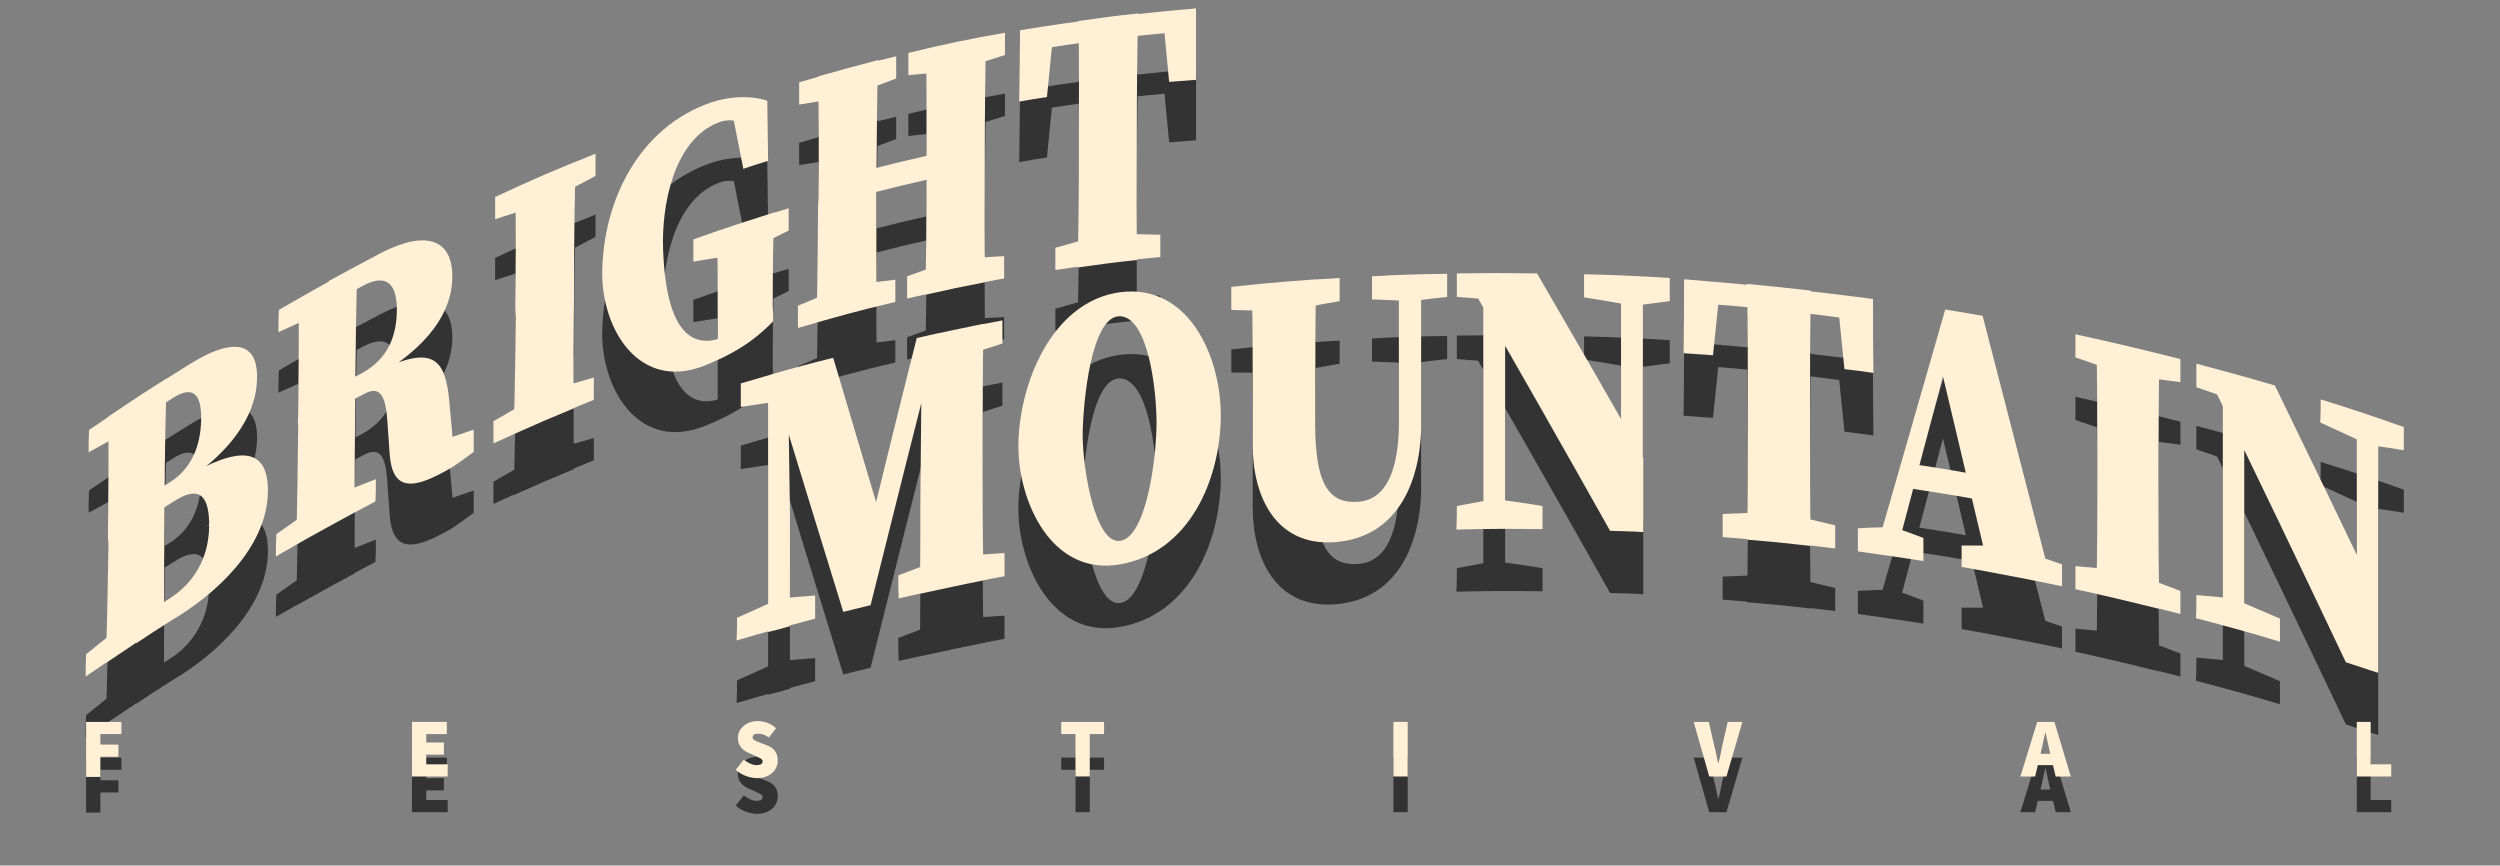
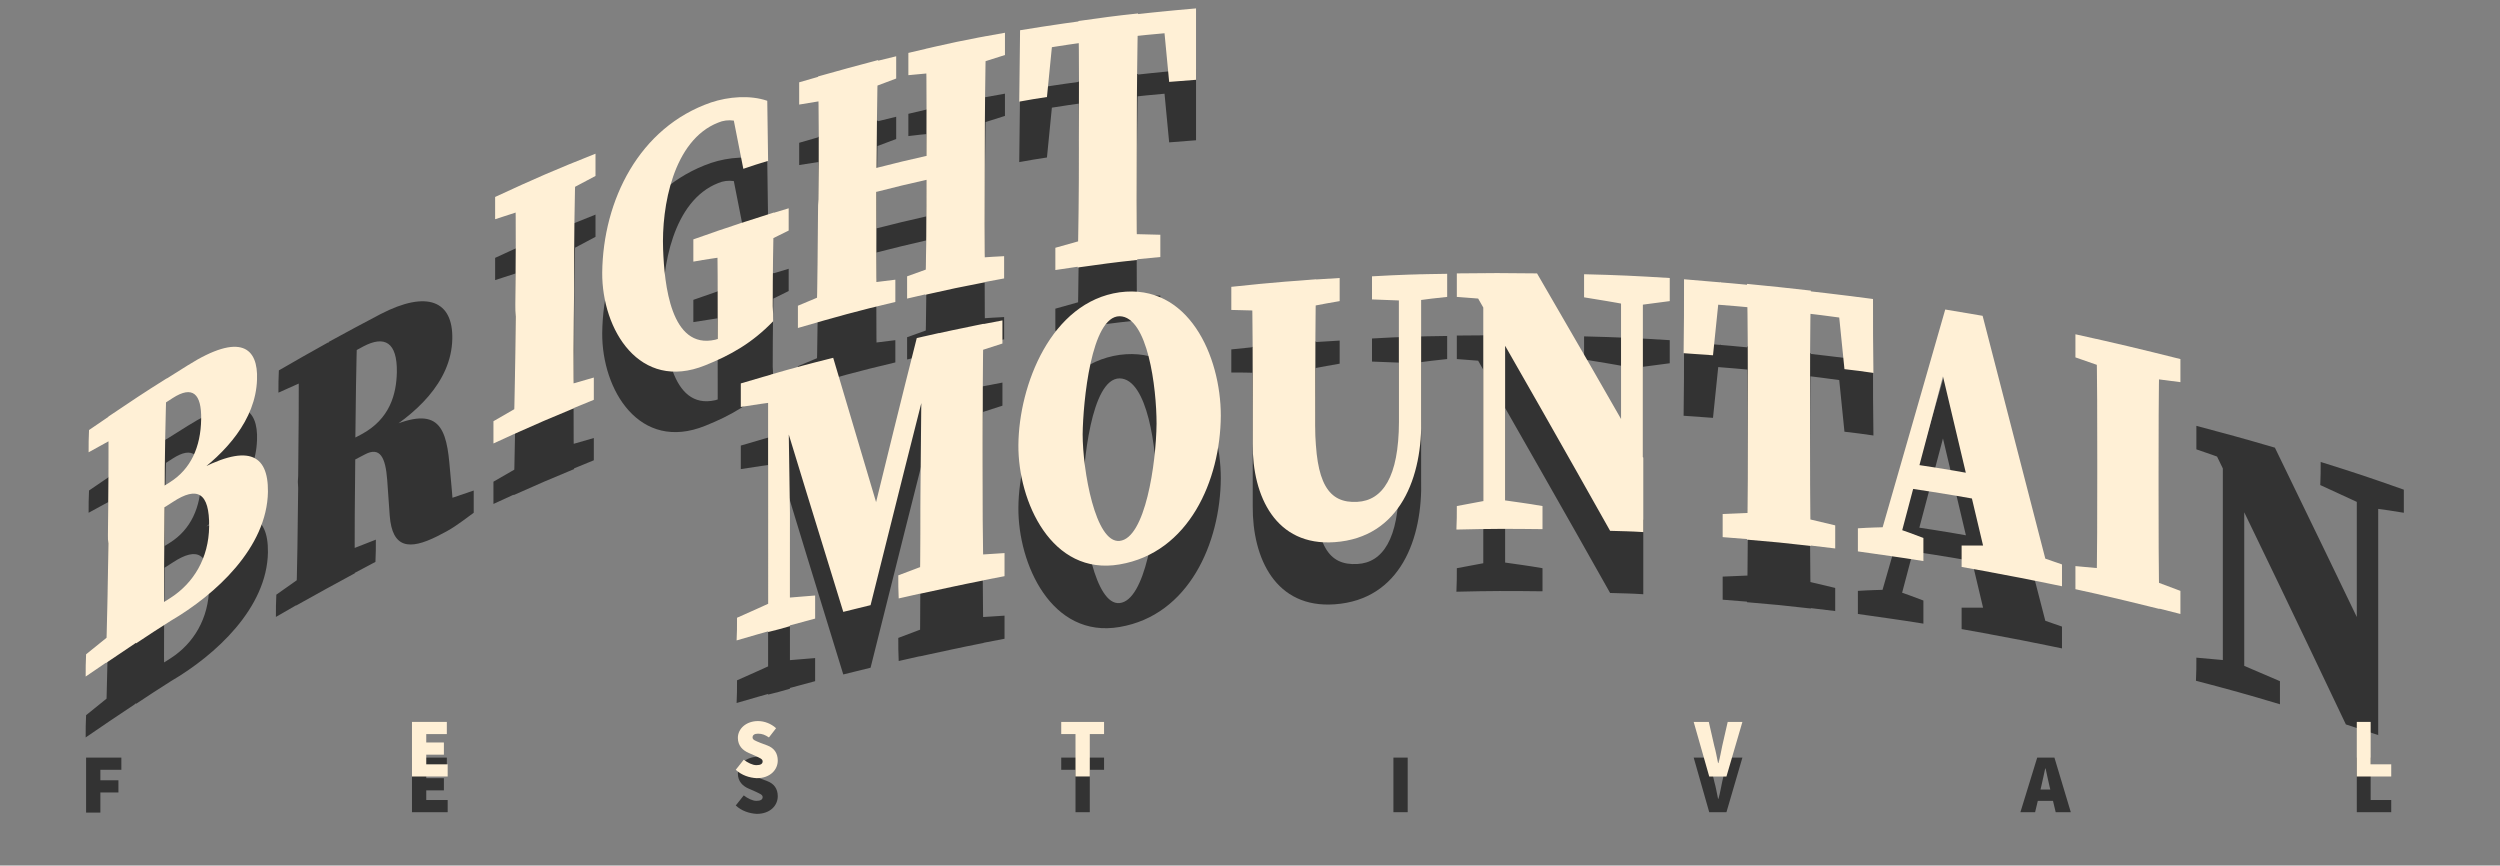
<svg xmlns="http://www.w3.org/2000/svg" x="0px" y="0px" viewBox="0 0 595.3 206.1" style="enable-background:new 0 0 595.3 206.1;" xml:space="preserve">
  <rect x="0" y="0" width="595.3" height="206.1" fill="#808080" stroke="none" />
  <g id="Ebene_1" />
  <g id="typo_HG" />
  <g id="hellberg" />
  <g id="typo_00000100358755389752255260000007900823894103594662_">
    <g>
      <g style="opacity:0.6;">
        <path d="M21.1,122.1c0-2.1,0-3.2,0.1-5.3c4.7-3.2,7-4.8,11.7-7.9c0,2.7,0,4-0.1,6.6c-0.5,0.3-0.7,0.5-1.2,0.8    C27.4,118.7,25.3,119.8,21.1,122.1z M32.2,161c0,2.7,0,4-0.1,6.7c-4.7,3.1-7,4.7-11.7,7.9c0-2.1,0-3.2,0.1-5.3    c4.2-3.4,6.3-5.1,10.5-8.4C31.5,161.5,31.7,161.3,32.2,161z M25.7,141.9c0.1-9.4,0.2-18.9,0.1-28.3c5.5-3.7,8.3-5.6,13.9-9.1    c-0.3,9.5-0.5,19-0.5,28.5c0,0.7,0,1.1,0,1.8c-0.1,9.4-0.2,18.9-0.1,28.3c-5.6,3.6-8.3,5.4-13.9,9.2c0.3-9.5,0.5-19,0.6-28.5    C25.7,143.1,25.7,142.7,25.7,141.9z M32.6,134.3c3.1-2.1,4.7-3.1,7.9-5.1c4.9-3.1,7.3-8.3,7.4-15c0.1-6-2-8.1-6.8-5    c-3.3,2.1-4.9,3.2-8.2,5.3c0-2.2,0-3.3,0.1-5.6c4.7-3.1,7-4.6,11.7-7.5c12.7-8,16.8-4.1,16.5,3.4c-0.3,9.6-7.5,17.5-15.2,23    c0-0.3,0-0.5,0-0.8c12.9-7.2,17.9-4.6,17.8,4.5c-0.2,13.3-12.5,24.5-23.1,30.7c-3.3,2.1-5,3.2-8.3,5.4c0-2.2,0-3.4,0.1-5.6    c3.3-2.2,4.9-3.2,8.2-5.3c5.4-3.5,9-9.4,9.1-16.9c0.1-8.1-2.8-9.7-8.6-5.9c-3.3,2.1-5,3.2-8.3,5.4    C32.5,137.3,32.5,136.3,32.6,134.3z" />
        <path d="M66.3,93.5c0-2.1,0-3.2,0.1-5.3c4.7-2.7,7.1-4.1,11.8-6.7c0,2.7,0,4-0.1,6.6c-0.5,0.3-0.8,0.4-1.3,0.7    C72.6,90.7,70.5,91.6,66.3,93.5z M78.9,132.8c4.2-1.8,6.4-2.7,10.6-4.3c0,2.1,0,3.2-0.1,5.3c-9.5,5-14.2,7.6-23.7,13.1    c0-2.1,0-3.2,0.1-5.3c4.2-3,6.4-4.5,10.6-7.4C77.4,133.6,77.9,133.4,78.9,132.8z M71,113.3c0.1-9.3,0.2-18.6,0.1-27.7    c5.6-3.2,8.4-4.7,14-7.7c-0.3,9.2-0.4,18.5-0.5,27.9c0,1.1,0,1.7,0,2.8c-0.1,9.4-0.2,18.7-0.1,27.9c-5.6,3-8.4,4.6-14,7.7    c0.3-9.3,0.4-18.7,0.5-28C70.9,115,70.9,114.4,71,113.3z M78,107.8c3.2-1.8,4.8-2.7,8.1-4.4c6.7-3.6,8.3-9.5,8.4-14.8    c0.1-7.1-2.9-8.8-8-6.1c-3.3,1.8-5,2.7-8.3,4.5c0-2.2,0-3.3,0.1-5.6c4.9-2.7,7.4-4,12.3-6.6c11.2-5.8,17.3-3.1,17.1,5.9    c-0.2,10.4-9,18.2-17.6,23.2c0-0.4,0-0.6,0-1c13.4-6.7,16-2.5,16.9,7.3c0.5,5.2,0.7,7.7,1.1,12.9c-2.9-0.9-4.3-1.4-7.1-2.2    c4.7-1.7,7.1-2.5,11.8-4.1c0,2.1,0,3.2,0,5.3c-4.2,3.1-5.1,3.8-8.7,5.6c-6.6,3.3-10.7,2.9-11.3-4.9c-0.2-3.4-0.4-5.1-0.6-8.5    c-0.4-5.4-1.7-8-5.3-6.1c-3.5,1.8-5.2,2.8-8.7,4.7C78,111,78,109.9,78,107.8z" />
        <path d="M117.9,66.7c0-2.1,0-3.2,0-5.3c9.5-4.4,14.3-6.5,23.9-10.3c0,2.1,0,3.2,0,5.3c-4.4,2.3-6.6,3.5-10.9,5.9    c-0.9,0.4-1.4,0.6-2.3,1C124.3,64.6,122.2,65.3,117.9,66.7z M130.5,107.5c4.4-1.3,6.6-2,10.9-3.2c0,2.1,0,3.2,0,5.3    c-9.6,3.9-14.4,6-23.9,10.4c0-2.1,0-3.2,0-5.3c4.3-2.5,6.4-3.7,10.7-6.1C129.1,108.2,129.6,107.9,130.5,107.5z M122.7,87    c0.1-9.3,0.2-18.6,0-27.7c5.7-2.6,8.6-3.8,14.4-6.2c-0.3,9.1-0.4,18.5-0.4,27.9c0,1.1,0,1.7,0,2.8c-0.1,9.3-0.2,18.7,0,27.9    c-5.8,2.4-8.6,3.6-14.4,6.2c0.3-9.2,0.4-18.5,0.5-28C122.7,88.7,122.7,88.1,122.7,87z" />
        <path d="M184.1,90.9c-5,5.2-10.2,8.1-16.2,10.5c-15.6,6.3-24.6-8.5-24.5-22.1c0.2-17.2,8.8-34.6,25.9-40.5    c4.2-1.4,9.3-1.8,13.4-0.4c0.1,5.7,0.1,8.6,0.2,14.3c-2.4,0.7-3.5,1.1-5.9,1.9c-1.1-5.5-1.6-8.2-2.7-13.7c2-0.2,3-0.4,5.1-0.6    c0,1.8,0,2.7,0,4.6c-3.3-2-6.1-2.3-8.4-1.3c-10.7,4.2-13.5,20-13.1,30.2c0.3,8.2,1.8,23.9,12.4,21.5c2.3-0.5,4.2-2.4,6.9-5.2    c-2.5,3.4-3.7,5.1-6.3,8.5c0-3,0-4.5,0-7.5c0-7.5,0-14.2-0.1-21.7c5.4-1.8,8.1-2.7,13.5-4.4c-0.2,7.4-0.3,14.6-0.3,22.3    C184.1,88.7,184.1,89.5,184.1,90.9z M165.1,76.7c0-2.1,0-3.2,0-5.3c9.1-3.2,13.6-4.7,22.7-7.4c0,2.1,0,3.2,0,5.3    c-3.4,1.7-5.1,2.5-8.5,4.2c-2.3,0.8-3.5,1.1-5.9,1.9C170.1,75.9,168.4,76.2,165.1,76.7z" />
        <path d="M190.3,39.3c0-2.1,0-3.2,0-5.3c9.3-2.7,13.9-4,23.1-6.2c0,2.1,0,3.2,0,5.3c-4.3,1.6-6.4,2.4-10.7,4.1    c-0.9,0.2-1.4,0.4-2.3,0.6C196.3,38.3,194.3,38.7,190.3,39.3z M202.5,82.4c4.3-0.6,6.4-0.9,10.7-1.4c0,2.1,0,3.2,0,5.3    c-9.3,2.2-13.9,3.5-23.2,6.2c0-2.1,0-3.2,0-5.3c4.1-1.7,6.1-2.6,10.2-4.2C201.1,82.8,201.5,82.7,202.5,82.4z M194.9,60.4    c0.1-9.3,0.1-18.6-0.1-27.8c5.7-1.6,8.6-2.4,14.3-3.9c-0.3,9.1-0.3,18.4-0.4,27.9c0,1.1,0,1.7,0,2.8c0,9.3-0.1,18.7,0.1,27.9    c-5.7,1.4-8.6,2.2-14.4,3.9c0.3-9.2,0.3-18.5,0.4-27.9C194.9,62.2,194.9,61.6,194.9,60.4z M201.9,61.9c0-2.3,0-3.4,0-5.7    c10.3-2.8,15.4-4,25.7-6.2c0,2.3,0,3.4,0,5.7C217.3,57.9,212.2,59.2,201.9,61.9z M216.3,32.4c0-2.1,0-3.2,0-5.3    c9.2-2.2,13.8-3.2,23-4.8c0,2.1,0,3.2,0,5.3c-4.2,1.3-6.3,2-10.4,3.4c-0.9,0.2-1.3,0.3-2.2,0.5C222.6,31.7,220.5,31.9,216.3,32.4    z M228.7,76.2c4.2-0.3,6.3-0.5,10.4-0.7c0,2.1,0,3.2,0,5.3c-9.2,1.7-13.8,2.6-23.1,4.8c0-2.1,0-3.2,0-5.3    c4.2-1.5,6.3-2.3,10.5-3.7C227.4,76.5,227.9,76.4,228.7,76.2z M220.6,53.9c0-9.3,0.1-18.6-0.1-27.8c5.7-1.3,8.6-1.9,14.3-3    c-0.2,9.1-0.3,18.4-0.3,27.9c0,1.1,0,1.7,0,2.9c0,9.3-0.1,18.6,0.1,27.8c-5.7,1.1-8.6,1.7-14.3,3c0.3-9.3,0.3-18.7,0.3-28    C220.6,55.5,220.6,55,220.6,53.9z" />
        <path d="M245.2,26.5c2.3-2.5,3.5-3.8,5.8-6.2c-0.7,6.9-1,10.3-1.7,17.2c-2.6,0.4-3.9,0.6-6.6,1.1c0.1-6.8,0.1-10.2,0.2-17    c14-2.3,27.8-4,41.9-5.2c0,6.8,0,10.2,0,17c-2.6,0.2-3.9,0.3-6.4,0.5c-0.6-6.7-1-10.1-1.6-16.8c2.3,1.9,3.4,2.9,5.7,4.8    C270,22.8,257.5,24.4,245.2,26.5z M265.5,70.2c4.3,0,6.5,0.1,10.8,0.2c0,2.1,0,3.2,0,5.3c-10,0.9-15,1.6-25,3.1    c0-2.1,0-3.2,0-5.3c4.2-1.2,6.3-1.8,10.5-2.8C263.2,70.5,264,70.4,265.5,70.2z M256.9,47.2c0-9.3,0.1-18.6-0.1-27.8    c5.7-0.8,8.5-1.2,14.2-1.8c-0.2,9.1-0.3,18.4-0.3,27.9c0,1.1,0,1.7,0,2.8c0,9.3-0.1,18.7,0.1,28c-5.7,0.6-8.5,1-14.2,1.8    c0.2-9.1,0.3-18.5,0.3-27.9C256.9,48.9,256.9,48.4,256.9,47.2z" />
      </g>
      <g>
        <path style="fill:#FFF0D6;" d="M21.1,107.7c0-2.1,0-3.2,0.1-5.3c4.7-3.2,7-4.8,11.7-7.9c0,2.7,0,4-0.1,6.6    c-0.5,0.3-0.7,0.5-1.2,0.8C27.4,104.2,25.3,105.4,21.1,107.7z M32.2,146.5c0,2.7,0,4-0.1,6.7c-4.7,3.1-7,4.7-11.7,7.9    c0-2.1,0-3.2,0.1-5.3c4.2-3.4,6.3-5.1,10.5-8.4C31.5,147,31.7,146.9,32.2,146.5z M25.7,127.5c0.1-9.4,0.2-18.9,0.1-28.3    c5.5-3.7,8.3-5.6,13.9-9.1c-0.3,9.5-0.5,19-0.5,28.5c0,0.7,0,1.1,0,1.8c-0.1,9.4-0.2,18.9-0.1,28.3c-5.6,3.6-8.3,5.4-13.9,9.2    c0.3-9.5,0.5-19,0.6-28.5C25.7,128.6,25.7,128.3,25.7,127.5z M32.6,119.9c3.1-2.1,4.7-3.1,7.9-5.1c4.9-3.1,7.3-8.3,7.4-15    c0.1-6-2-8.1-6.8-5c-3.3,2.1-4.9,3.2-8.2,5.3c0-2.2,0-3.3,0.1-5.6c4.7-3.1,7-4.6,11.7-7.5c12.7-8,16.8-4.1,16.5,3.4    c-0.3,9.6-7.5,17.5-15.2,23c0-0.3,0-0.5,0-0.8c12.9-7.2,17.9-4.6,17.8,4.5c-0.2,13.3-12.5,24.5-23.1,30.7c-3.3,2.1-5,3.2-8.3,5.4    c0-2.2,0-3.4,0.1-5.6c3.3-2.2,4.9-3.2,8.2-5.3c5.4-3.5,9-9.4,9.1-16.9c0.1-8.1-2.8-9.7-8.6-5.9c-3.3,2.1-5,3.2-8.3,5.4    C32.5,122.9,32.5,121.9,32.6,119.9z" />
-         <path style="fill:#FFF0D6;" d="M66.3,79.1c0-2.1,0-3.2,0.1-5.3c4.7-2.7,7.1-4.1,11.8-6.7c0,2.7,0,4-0.1,6.6    c-0.5,0.3-0.8,0.4-1.3,0.7C72.6,76.2,70.5,77.2,66.3,79.1z M78.9,118.4c4.2-1.8,6.4-2.7,10.6-4.3c0,2.1,0,3.2-0.1,5.3    c-9.5,5-14.2,7.6-23.7,13.1c0-2.1,0-3.2,0.1-5.3c4.2-3,6.4-4.5,10.6-7.4C77.4,119.2,77.9,118.9,78.9,118.4z M71,98.8    c0.1-9.3,0.2-18.6,0.1-27.7c5.6-3.2,8.4-4.7,14-7.7c-0.3,9.2-0.4,18.5-0.5,27.9c0,1.1,0,1.7,0,2.8c-0.1,9.4-0.2,18.7-0.1,27.9    c-5.6,3-8.4,4.6-14,7.7c0.3-9.3,0.4-18.7,0.5-28C70.9,100.5,70.9,100,71,98.8z M78,93.3c3.2-1.8,4.8-2.7,8.1-4.4    c6.7-3.6,8.3-9.5,8.4-14.8c0.1-7.1-2.9-8.8-8-6.1c-3.3,1.8-5,2.7-8.3,4.5c0-2.2,0-3.3,0.1-5.6c4.9-2.7,7.4-4,12.3-6.6    c11.2-5.8,17.3-3.1,17.1,5.9c-0.2,10.4-9,18.2-17.6,23.2c0-0.4,0-0.6,0-1c13.4-6.7,16-2.5,16.9,7.3c0.5,5.2,0.7,7.7,1.1,12.9    c-2.9-0.9-4.3-1.4-7.1-2.2c4.7-1.7,7.1-2.5,11.8-4.1c0,2.1,0,3.2,0,5.3c-4.2,3.1-5.1,3.8-8.7,5.6c-6.6,3.3-10.7,2.9-11.3-4.9    c-0.2-3.4-0.4-5.1-0.6-8.5c-0.4-5.4-1.7-8-5.3-6.1c-3.5,1.8-5.2,2.8-8.7,4.7C78,96.6,78,95.5,78,93.3z" />
        <path style="fill:#FFF0D6;" d="M117.9,52.2c0-2.1,0-3.2,0-5.3c9.5-4.4,14.3-6.5,23.9-10.3c0,2.1,0,3.2,0,5.3    c-4.4,2.3-6.6,3.5-10.9,5.9c-0.9,0.4-1.4,0.6-2.3,1C124.3,50.1,122.2,50.8,117.9,52.2z M130.5,93.1c4.4-1.3,6.6-2,10.9-3.2    c0,2.1,0,3.2,0,5.3c-9.6,3.9-14.4,6-23.9,10.4c0-2.1,0-3.2,0-5.3c4.3-2.5,6.4-3.7,10.7-6.1C129.1,93.7,129.6,93.5,130.5,93.1z     M122.7,72.5c0.1-9.3,0.2-18.6,0-27.7c5.7-2.6,8.6-3.8,14.4-6.2c-0.3,9.1-0.4,18.5-0.4,27.9c0,1.1,0,1.7,0,2.8    c-0.1,9.3-0.2,18.7,0,27.9c-5.8,2.4-8.6,3.6-14.4,6.2c0.3-9.2,0.4-18.5,0.5-28C122.7,74.3,122.7,73.7,122.7,72.5z" />
        <path style="fill:#FFF0D6;" d="M184.1,76.5c-5,5.2-10.2,8.1-16.2,10.5c-15.6,6.3-24.6-8.5-24.5-22.1c0.2-17.2,8.8-34.6,25.9-40.5    c4.2-1.4,9.3-1.8,13.4-0.4c0.1,5.7,0.1,8.6,0.2,14.3c-2.4,0.7-3.5,1.1-5.9,1.9c-1.1-5.5-1.6-8.2-2.7-13.7c2-0.2,3-0.4,5.1-0.6    c0,1.8,0,2.7,0,4.6c-3.3-2-6.1-2.3-8.4-1.3c-10.7,4.2-13.5,20-13.1,30.2c0.3,8.2,1.8,23.9,12.4,21.5c2.3-0.5,4.2-2.4,6.9-5.2    c-2.5,3.4-3.7,5.1-6.3,8.5c0-3,0-4.5,0-7.5c0-7.5,0-14.2-0.1-21.7c5.4-1.8,8.1-2.7,13.5-4.4c-0.2,7.4-0.3,14.6-0.3,22.3    C184.1,74.3,184.1,75,184.1,76.5z M165.1,62.3c0-2.1,0-3.2,0-5.3c9.1-3.2,13.6-4.7,22.7-7.4c0,2.1,0,3.2,0,5.3    c-3.4,1.7-5.1,2.5-8.5,4.2c-2.3,0.8-3.5,1.1-5.9,1.9C170.1,61.5,168.4,61.7,165.1,62.3z" />
        <path style="fill:#FFF0D6;" d="M190.3,24.9c0-2.1,0-3.2,0-5.3c9.3-2.7,13.9-4,23.1-6.2c0,2.1,0,3.2,0,5.3    c-4.3,1.6-6.4,2.4-10.7,4.1c-0.9,0.2-1.4,0.4-2.3,0.6C196.3,23.9,194.3,24.2,190.3,24.9z M202.5,68c4.3-0.6,6.4-0.9,10.7-1.4    c0,2.1,0,3.2,0,5.3c-9.3,2.2-13.9,3.5-23.2,6.2c0-2.1,0-3.2,0-5.3c4.1-1.7,6.1-2.6,10.2-4.2C201.1,68.4,201.5,68.2,202.5,68z     M194.9,46c0.1-9.3,0.1-18.6-0.1-27.8c5.7-1.6,8.6-2.4,14.3-3.9c-0.3,9.1-0.3,18.4-0.4,27.9c0,1.1,0,1.7,0,2.8    c0,9.3-0.1,18.7,0.1,27.9c-5.7,1.4-8.6,2.2-14.4,3.9c0.3-9.2,0.3-18.5,0.4-27.9C194.9,47.7,194.9,47.2,194.9,46z M201.9,47.5    c0-2.3,0-3.4,0-5.7c10.3-2.8,15.4-4,25.7-6.2c0,2.3,0,3.4,0,5.7C217.3,43.5,212.2,44.7,201.9,47.5z M216.3,17.9    c0-2.1,0-3.2,0-5.3c9.2-2.2,13.8-3.2,23-4.8c0,2.1,0,3.2,0,5.3c-4.2,1.3-6.3,2-10.4,3.4c-0.9,0.2-1.3,0.3-2.2,0.5    C222.6,17.3,220.5,17.5,216.3,17.9z M228.7,61.7c4.2-0.3,6.3-0.5,10.4-0.7c0,2.1,0,3.2,0,5.3c-9.2,1.7-13.8,2.6-23.1,4.8    c0-2.1,0-3.2,0-5.3c4.2-1.5,6.3-2.3,10.5-3.7C227.4,62,227.9,61.9,228.7,61.7z M220.6,39.4c0-9.3,0.1-18.6-0.1-27.8    c5.7-1.3,8.6-1.9,14.3-3c-0.2,9.1-0.3,18.4-0.3,27.9c0,1.1,0,1.7,0,2.9c0,9.3-0.1,18.6,0.1,27.8c-5.7,1.1-8.6,1.7-14.3,3    c0.3-9.3,0.3-18.7,0.3-28C220.6,41.1,220.6,40.5,220.6,39.4z" />
        <path style="fill:#FFF0D6;" d="M245.2,12.1c2.3-2.5,3.5-3.8,5.8-6.2c-0.7,6.9-1,10.3-1.7,17.2c-2.6,0.4-3.9,0.6-6.6,1.1    c0.1-6.8,0.1-10.2,0.2-17c14-2.3,27.8-4,41.9-5.2c0,6.8,0,10.2,0,17c-2.6,0.2-3.9,0.3-6.4,0.5c-0.6-6.7-1-10.1-1.6-16.8    c2.3,1.9,3.4,2.9,5.7,4.8C270,8.4,257.5,10,245.2,12.1z M265.5,55.7c4.3,0,6.5,0.1,10.8,0.2c0,2.1,0,3.2,0,5.3    c-10,0.9-15,1.6-25,3.1c0-2.1,0-3.2,0-5.3c4.2-1.2,6.3-1.8,10.5-2.8C263.2,56,264,55.9,265.5,55.7z M256.9,32.8    c0-9.3,0.1-18.6-0.1-27.8c5.7-0.8,8.5-1.2,14.2-1.8c-0.2,9.1-0.3,18.4-0.3,27.9c0,1.1,0,1.7,0,2.8c0,9.3-0.1,18.7,0.1,28    c-5.7,0.6-8.5,1-14.2,1.8c0.2-9.1,0.3-18.5,0.3-27.9C256.9,34.5,256.9,33.9,256.9,32.8z" />
      </g>
    </g>
    <g>
      <g style="opacity:0.6;">
        <path d="M175.5,162c3.6-1.6,5.4-2.4,8.9-4c0.9-0.3,1.4-0.4,2.4-0.7c2.9-0.2,4.4-0.4,7.3-0.6c0,2.2,0,3.3,0,5.5    c-7.5,2-11.2,3-18.7,5.2C175.5,165.3,175.5,164.2,175.5,162z M176.4,106.1c4.3-1.3,6.5-1.9,10.9-3.1c0.1,2.8,0.1,4.1,0.1,6.9    c-0.5,0.1-0.8,0.2-1.3,0.4c-3.9,0.5-5.8,0.8-9.7,1.4C176.4,109.4,176.4,108.3,176.4,106.1z M182.9,104.3c1.9-0.5,2.8-0.8,4.7-1.3    c0.2,11.4,0.3,22.7,0.5,34.1c0,10.8,0,16.1,0,26.9c-2.1,0.6-3.1,0.9-5.2,1.4C182.9,145,182.9,124.7,182.9,104.3z M183.5,104.1    c5.9-1.7,8.9-2.5,14.9-4c3.8,12.9,7.7,25.8,11.5,38.7c-1,0.2-1.5,0.4-2.5,0.6c3.6-14.7,7.2-29.4,10.9-44c2.1-0.5,3.2-0.7,5.3-1.2    c-5.5,21.6-10.9,43.2-16.3,64.8c-2.6,0.6-3.9,1-6.5,1.6C195,141.8,189.2,122.9,183.5,104.1z M213.9,151.9    c3.9-1.5,5.8-2.2,9.8-3.6c1.7-0.4,2.5-0.5,4.2-0.9c4.5-0.4,6.8-0.5,11.3-0.8c0,2.2,0,3.3,0,5.5c-10.1,1.9-15.1,3-25.2,5.3    C213.9,155.2,213.9,154.1,213.9,151.9z M219.2,129.9c0.1-11.6,0.2-23.2,0.4-34.8c5.8-1.3,8.8-1.9,14.6-3.1    c-0.2,9.7-0.2,19.4-0.2,29.1c0,1.2,0,1.8,0,3c0,9.7,0,19.3,0.2,29c-6.1,1.2-9.1,1.9-15.2,3.2    C219.2,146.6,219.1,136.8,219.2,129.9z M226.5,93.5c4.9-1,7.3-1.5,12.2-2.4c0,2.2,0,3.3,0,5.5c-4.4,1.4-6.5,2.1-10.9,3.6    c-0.5,0.1-0.8,0.2-1.3,0.3C226.5,97.7,226.5,96.3,226.5,93.5z" />
        <path d="M290.7,113.9c-0.1,15.4-7.6,32.6-24.1,35.4c-16.2,2.8-24.2-15-24.1-28.4c0.1-14.3,7.8-34.1,24.1-36.4    C283,82.3,290.7,99.7,290.7,113.9z M266.6,143.6c6.1-0.6,8.7-18.4,8.8-27.9c0-8.6-2.1-25.5-8.8-25.6c-6.8,0-8.7,20.5-8.8,28.1    C257.8,126.8,260.8,144.2,266.6,143.6z" />
        <path d="M293.2,88.7c0-2.2,0-3.3,0-5.5c10.3-1.1,15.5-1.5,25.8-2.1c0,2.2,0,3.3,0,5.5c-4.7,0.8-7,1.3-11.7,2.2    c-1,0.1-1.4,0.1-2.4,0.2C300.2,88.8,297.8,88.7,293.2,88.7z M323.2,134.3c6-0.3,9.9-5.9,9.9-19c0-11.7,0-23.4,0-35    c2.1-0.1,3.2-0.1,5.3-0.2c0,11.4,0,22.7,0,34.1c0.4,14-4.9,28.6-20.6,29.7c-14,1-19.6-10.9-19.5-23.4c0-4.1,0-6.1,0-10.2    c0-9.1,0-18.4-0.2-27.7c6.1-0.6,9.2-0.8,15.3-1.3c-0.2,9.1-0.2,18.4-0.2,27.7c0,2.8,0,4.3,0,7.1    C313.2,129.8,316.3,134.7,323.2,134.3z M334.6,86.4c-3.2-0.1-4.7-0.2-7.9-0.3c0-2.2,0-3.3,0-5.5c7.1-0.4,10.7-0.5,17.9-0.6    c0,2.2,0,3.3,0,5.5c-3,0.3-4.5,0.5-7.5,0.9C336,86.4,335.5,86.4,334.6,86.4z" />
        <path d="M350.5,83.3c1.7,1.1,2.5,1.7,4.2,2.8c-3.1-0.2-4.7-0.4-7.8-0.6c0-2.2,0-3.4,0-5.6c7.7-0.1,11.5-0.1,19.1,0    c8.5,14.6,16.9,29.2,25.3,43.9c0,7.1,0,10.6,0,17.7c-3.1-0.2-4.7-0.2-7.9-0.3C372.5,121.8,361.5,102.6,350.5,83.3z M346.9,135.3    c3.2-0.6,4.8-0.9,8-1.5c1,0,1.4,0,2.4,0c4,0.6,6,0.8,10,1.5c0,2.2,0,3.3,0,5.5c-8.2-0.1-12.3-0.1-20.5,0.1    C346.9,138.6,346.9,137.5,346.9,135.3z M353.2,79.8c2.1,2.2,3.2,3.3,5.2,5.6c0,18.4,0,36.9,0,55.3c-2.1,0-3.1,0-5.2,0    C353.2,120.4,353.2,100.1,353.2,79.8z M377.2,80.1c8.2,0.2,12.3,0.4,20.4,0.9c0,2.2,0,3.3,0,5.5c-3.1,0.4-4.6,0.6-7.6,1    c-0.9,0-1.4-0.1-2.3-0.1c-4.2-0.8-6.3-1.1-10.5-1.8C377.2,83.4,377.2,82.3,377.2,80.1z M386,80.4c2.1,0.1,3.1,0.1,5.2,0.3    c0,20.3,0,40.6,0,60.8c-2.1-2.7-3.1-4.1-5.2-6.8C386,116.6,386,98.5,386,80.4z" />
        <path d="M403.5,87c2.5-2,3.7-3,6.2-5c-0.7,7-1.1,10.5-1.8,17.5c-2.8-0.2-4.2-0.3-7-0.5c0.1-7,0.1-10.6,0.1-17.6    c15.1,1.2,30,2.7,45,4.7c0,7,0,10.6,0.1,17.6c-2.8-0.4-4.2-0.6-6.9-0.9c-0.7-7.1-1.1-10.7-1.8-17.8c2.4,2.5,3.7,3.8,6.1,6.3    C430.2,89.3,416.9,87.9,403.5,87z M425.4,137.3c4.6,1,6.9,1.6,11.6,2.7c0,2.2,0,3.3,0,5.5c-10.7-1.3-16.1-1.9-26.8-2.7    c0-2.2,0-3.3,0-5.5c4.5-0.2,6.8-0.3,11.3-0.4C423,137,423.8,137.1,425.4,137.3z M416.2,111.4c0-9.6,0-19.3-0.2-28.9    c6.1,0.6,9.1,0.9,15.2,1.6c-0.2,9.6-0.2,19.2-0.2,28.9c0,1.2,0,1.7,0,2.9c0,9.7,0,19.3,0.2,29c-6.1-0.7-9.1-1-15.2-1.5    c0.2-9.6,0.2-19.3,0.2-28.9C416.2,113.2,416.2,112.6,416.2,111.4z" />
        <path d="M442.4,140.7c3.1-0.2,4.6-0.2,7.7-0.3c0.5,0.1,0.8,0.1,1.3,0.2c2.6,0.9,4,1.4,6.6,2.4c0,2.2,0,3.3,0,5.5    c-6.2-1-9.4-1.4-15.6-2.3C442.4,144,442.4,142.9,442.4,140.7z M463.2,88.5c3.6,0.6,5.3,0.9,8.9,1.5c5.5,21.3,11,42.6,16.5,63.9    c-5.9-1.2-8.9-1.8-14.9-2.9c-3.9-16.6-7.9-33.2-11.8-49.8c1.3-2.4,1.9-3.6,3.2-6c-4.6,17.4-9.2,34.7-13.8,52.1    c-1.9-0.3-2.9-0.4-4.8-0.7C452.1,127.3,457.6,107.9,463.2,88.5z M455.4,125.4c8,1.2,12,1.9,20,3.4c0.7,2.5,1.1,3.7,1.9,6.2    c-9.2-1.7-13.9-2.5-23.2-3.9C454.7,128.8,454.9,127.7,455.4,125.4z M467.1,144.7c3.2,0,4.8,0,8,0c2.5,0.5,3.8,0.7,6.3,1.2    c3.9,1.3,5.8,2,9.6,3.3c0,2.1,0,3.1,0,5.2c-9.6-2-14.3-2.9-23.9-4.6C467.1,147.8,467.1,146.8,467.1,144.7z" />
-         <path d="M494.2,100c0-2.2,0-3.3,0-5.5c10,2.2,15,3.4,25,5.9c0,2.2,0,3.3,0,5.5c-4.6-0.6-6.8-0.9-11.4-1.4c-1-0.2-1.5-0.3-2.4-0.6    C500.9,102.3,498.7,101.5,494.2,100z M507.8,151.4c4.6,1.6,6.8,2.5,11.4,4.2c0,2.2,0,3.3,0,5.5c-10-2.6-15-3.7-25-5.9    c0-2.2,0-3.3,0-5.5c4.5,0.4,6.7,0.6,11.1,1.1C506.3,151,506.8,151.1,507.8,151.4z M499.4,124.5c0-9.6,0-19.3-0.2-28.9    c6,1.4,9,2.1,15,3.6c-0.2,9.6-0.2,19.2-0.2,28.8c0,1.2,0,1.7,0,2.9c0,9.7,0,19.3,0.2,29c-6-1.5-9-2.2-15-3.6    c0.2-9.6,0.2-19.2,0.2-28.8C499.4,126.3,499.4,125.7,499.4,124.5z" />
        <path d="M526.5,105.8c1.6,1.6,2.5,2.3,4.1,3.9c-3-1.1-4.6-1.7-7.6-2.7c0-2.2,0-3.3,0-5.6c7.5,2,11.2,3,18.7,5.2    c8.2,16.9,16.4,33.8,24.5,50.7c0,7.1,0,10.6,0,17.7c-3-1-4.6-1.5-7.6-2.5C548,150.2,537.4,128,526.5,105.8z M523,156.6    c3.1,0.3,4.7,0.4,7.8,0.7c0.9,0.3,1.4,0.4,2.3,0.7c3.9,1.7,5.9,2.5,9.8,4.2c0,2.2,0,3.3,0,5.5c-8-2.4-12-3.5-20-5.6    C523,159.9,523,158.8,523,156.6z M529.3,103.1c2.1,2.8,3.1,4.2,5.1,7c0,18.3,0,36.7,0,55c-2.1-0.6-3.1-0.9-5.1-1.4    C529.3,143.5,529.3,123.3,529.3,103.1z M552.6,110c8,2.5,11.9,3.8,19.8,6.6c0,2.2,0,3.3,0,5.5c-3-0.5-4.4-0.7-7.4-1.1    c-0.9-0.3-1.4-0.5-2.3-0.8c-4.1-1.9-6.1-2.8-10.2-4.7C552.6,113.3,552.6,112.2,552.6,110z M561.2,112.8c2,0.7,3.1,1,5.1,1.7    c0,20.2,0,40.4,0,60.6c-2-3.3-3-4.9-5.1-8.2C561.2,148.8,561.2,130.8,561.2,112.8z" />
      </g>
      <g>
        <path style="fill:#FFF0D6;" d="M175.5,147.1c3.6-1.6,5.4-2.4,8.9-4c0.9-0.3,1.4-0.4,2.4-0.7c2.9-0.2,4.4-0.4,7.3-0.6    c0,2.2,0,3.3,0,5.5c-7.5,2-11.2,3-18.7,5.2C175.5,150.5,175.5,149.4,175.5,147.1z M176.4,91.3c4.3-1.3,6.5-1.9,10.9-3.1    c0.1,2.8,0.1,4.1,0.1,6.9c-0.5,0.1-0.8,0.2-1.3,0.4c-3.9,0.5-5.8,0.8-9.7,1.4C176.4,94.6,176.4,93.5,176.4,91.3z M182.9,89.4    c1.9-0.5,2.8-0.8,4.7-1.3c0.2,11.4,0.3,22.7,0.5,34.1c0,10.8,0,16.1,0,26.9c-2.1,0.6-3.1,0.9-5.2,1.4    C182.9,130.2,182.9,109.8,182.9,89.4z M183.5,89.2c5.9-1.7,8.9-2.5,14.9-4c3.8,12.9,7.7,25.8,11.5,38.7c-1,0.2-1.5,0.4-2.5,0.6    c3.6-14.7,7.2-29.4,10.9-44c2.1-0.5,3.2-0.7,5.3-1.2c-5.5,21.6-10.9,43.2-16.3,64.8c-2.6,0.6-3.9,1-6.5,1.6    C195,126.9,189.2,108.1,183.5,89.2z M213.9,137c3.9-1.5,5.8-2.2,9.8-3.6c1.7-0.4,2.5-0.5,4.2-0.9c4.5-0.4,6.8-0.5,11.3-0.8    c0,2.2,0,3.3,0,5.5c-10.1,1.9-15.1,3-25.2,5.3C213.9,140.3,213.9,139.2,213.9,137z M219.2,115c0.1-11.6,0.2-23.2,0.4-34.8    c5.8-1.3,8.8-1.9,14.6-3.1c-0.2,9.7-0.2,19.4-0.2,29.1c0,1.2,0,1.8,0,3c0,9.7,0,19.3,0.2,29c-6.1,1.2-9.1,1.9-15.2,3.2    C219.2,131.7,219.1,122,219.2,115z M226.5,78.7c4.9-1,7.3-1.5,12.2-2.4c0,2.2,0,3.3,0,5.5c-4.4,1.4-6.5,2.1-10.9,3.6    c-0.5,0.1-0.8,0.2-1.3,0.3C226.5,82.8,226.5,81.4,226.5,78.7z" />
        <path style="fill:#FFF0D6;" d="M290.7,99c-0.1,15.4-7.6,32.6-24.1,35.4c-16.2,2.8-24.2-15-24.1-28.4c0.1-14.3,7.8-34.1,24.1-36.4    C283,67.4,290.7,84.8,290.7,99z M266.6,128.8c6.1-0.6,8.7-18.4,8.8-27.9c0-8.6-2.1-25.5-8.8-25.6c-6.8,0-8.7,20.5-8.8,28.1    C257.8,111.9,260.8,129.4,266.6,128.8z" />
        <path style="fill:#FFF0D6;" d="M293.2,73.8c0-2.2,0-3.3,0-5.5c10.3-1.1,15.5-1.5,25.8-2.1c0,2.2,0,3.3,0,5.5    c-4.7,0.8-7,1.3-11.7,2.2c-1,0.1-1.4,0.1-2.4,0.2C300.2,74,297.8,73.9,293.2,73.8z M323.2,119.5c6-0.3,9.9-5.9,9.9-19    c0-11.7,0-23.4,0-35c2.1-0.1,3.2-0.1,5.3-0.2c0,11.4,0,22.7,0,34.1c0.4,14-4.9,28.6-20.6,29.7c-14,1-19.6-10.9-19.5-23.4    c0-4.1,0-6.1,0-10.2c0-9.1,0-18.4-0.2-27.7c6.1-0.6,9.2-0.8,15.3-1.3c-0.2,9.1-0.2,18.4-0.2,27.7c0,2.8,0,4.3,0,7.1    C313.2,115,316.3,119.9,323.2,119.5z M334.6,71.6c-3.2-0.1-4.7-0.2-7.9-0.3c0-2.2,0-3.3,0-5.5c7.1-0.4,10.7-0.5,17.9-0.6    c0,2.2,0,3.3,0,5.5c-3,0.3-4.5,0.5-7.5,0.9C336,71.5,335.5,71.5,334.6,71.6z" />
        <path style="fill:#FFF0D6;" d="M350.5,68.5c1.7,1.1,2.5,1.7,4.2,2.8c-3.1-0.2-4.7-0.4-7.8-0.6c0-2.2,0-3.4,0-5.6    c7.7-0.1,11.5-0.1,19.1,0c8.5,14.6,16.9,29.2,25.3,43.9c0,7.1,0,10.6,0,17.7c-3.1-0.2-4.7-0.2-7.9-0.3    C372.5,107,361.5,87.7,350.5,68.5z M346.9,120.5c3.2-0.6,4.8-0.9,8-1.5c1,0,1.4,0,2.4,0c4,0.6,6,0.8,10,1.5c0,2.2,0,3.3,0,5.5    c-8.2-0.1-12.3-0.1-20.5,0.1C346.9,123.8,346.9,122.7,346.9,120.5z M353.2,65c2.1,2.2,3.2,3.3,5.2,5.6c0,18.4,0,36.9,0,55.3    c-2.1,0-3.1,0-5.2,0C353.2,105.6,353.2,85.3,353.2,65z M377.2,65.3c8.2,0.2,12.3,0.4,20.4,0.9c0,2.2,0,3.3,0,5.5    c-3.1,0.4-4.6,0.6-7.6,1c-0.9,0-1.4-0.1-2.3-0.1c-4.2-0.8-6.3-1.1-10.5-1.8C377.2,68.6,377.2,67.5,377.2,65.3z M386,65.6    c2.1,0.1,3.1,0.1,5.2,0.3c0,20.3,0,40.6,0,60.8c-2.1-2.7-3.1-4.1-5.2-6.8C386,101.8,386,83.7,386,65.6z" />
        <path style="fill:#FFF0D6;" d="M403.5,72.1c2.5-2,3.7-3,6.2-5c-0.7,7-1.1,10.5-1.8,17.5c-2.8-0.2-4.2-0.3-7-0.5    c0.1-7,0.1-10.6,0.1-17.6c15.1,1.2,30,2.7,45,4.7c0,7,0,10.6,0.1,17.6c-2.8-0.4-4.2-0.6-6.9-0.9c-0.7-7.1-1.1-10.7-1.8-17.8    c2.4,2.5,3.7,3.8,6.1,6.3C430.2,74.4,416.9,73.1,403.5,72.1z M425.4,122.4c4.6,1,6.9,1.6,11.6,2.7c0,2.2,0,3.3,0,5.5    c-10.7-1.3-16.1-1.9-26.8-2.7c0-2.2,0-3.3,0-5.5c4.5-0.2,6.8-0.3,11.3-0.4C423,122.2,423.8,122.3,425.4,122.4z M416.2,96.5    c0-9.6,0-19.3-0.2-28.9c6.1,0.6,9.1,0.9,15.2,1.6c-0.2,9.6-0.2,19.2-0.2,28.9c0,1.2,0,1.7,0,2.9c0,9.7,0,19.3,0.2,29    c-6.1-0.7-9.1-1-15.2-1.5c0.2-9.6,0.2-19.3,0.2-28.9C416.2,98.3,416.2,97.7,416.2,96.5z" />
        <path style="fill:#FFF0D6;" d="M442.4,125.8c3.1-0.2,4.6-0.2,7.7-0.3c0.5,0.1,0.8,0.1,1.3,0.2c2.6,0.9,4,1.4,6.6,2.4    c0,2.2,0,3.3,0,5.5c-6.2-1-9.4-1.4-15.6-2.3C442.4,129.1,442.4,128,442.4,125.8z M463.2,73.7c3.6,0.6,5.3,0.9,8.9,1.5    c5.5,21.3,11,42.6,16.5,63.9c-5.9-1.2-8.9-1.8-14.9-2.9c-3.9-16.6-7.9-33.2-11.8-49.8c1.3-2.4,1.9-3.6,3.2-6    c-4.6,17.4-9.2,34.7-13.8,52.1c-1.9-0.3-2.9-0.4-4.8-0.7C452.1,112.5,457.6,93.1,463.2,73.7z M455.4,110.5c8,1.2,12,1.9,20,3.4    c0.7,2.5,1.1,3.7,1.9,6.2c-9.2-1.7-13.9-2.5-23.2-3.9C454.7,114,454.9,112.8,455.4,110.5z M467.1,129.9c3.2,0,4.8,0,8,0    c2.5,0.5,3.8,0.7,6.3,1.2c3.9,1.3,5.8,2,9.6,3.3c0,2.1,0,3.1,0,5.2c-9.6-2-14.3-2.9-23.9-4.6C467.1,133,467.1,131.9,467.1,129.9z    " />
        <path style="fill:#FFF0D6;" d="M494.2,85.1c0-2.2,0-3.3,0-5.5c10,2.2,15,3.4,25,5.9c0,2.2,0,3.3,0,5.5c-4.6-0.6-6.8-0.9-11.4-1.4    c-1-0.2-1.5-0.3-2.4-0.6C500.9,87.4,498.7,86.7,494.2,85.1z M507.8,136.5c4.6,1.6,6.8,2.5,11.4,4.2c0,2.2,0,3.3,0,5.5    c-10-2.6-15-3.7-25-5.9c0-2.2,0-3.3,0-5.5c4.5,0.4,6.7,0.6,11.1,1.1C506.3,136.2,506.8,136.3,507.8,136.5z M499.4,109.6    c0-9.6,0-19.3-0.2-28.9c6,1.4,9,2.1,15,3.6c-0.2,9.6-0.2,19.2-0.2,28.8c0,1.2,0,1.7,0,2.9c0,9.7,0,19.3,0.2,29    c-6-1.5-9-2.2-15-3.6c0.2-9.6,0.2-19.2,0.2-28.8C499.4,111.4,499.4,110.8,499.4,109.6z" />
-         <path style="fill:#FFF0D6;" d="M526.5,91c1.6,1.6,2.5,2.3,4.1,3.9c-3-1.1-4.6-1.7-7.6-2.7c0-2.2,0-3.3,0-5.6    c7.5,2,11.2,3,18.7,5.2c8.2,16.9,16.4,33.8,24.5,50.7c0,7.1,0,10.6,0,17.7c-3-1-4.6-1.5-7.6-2.5C548,135.4,537.4,113.1,526.5,91z     M523,141.7c3.1,0.3,4.7,0.4,7.8,0.7c0.9,0.3,1.4,0.4,2.3,0.7c3.9,1.7,5.9,2.5,9.8,4.2c0,2.2,0,3.3,0,5.5c-8-2.4-12-3.5-20-5.6    C523,145,523,143.9,523,141.7z M529.3,88.3c2.1,2.8,3.1,4.2,5.1,7c0,18.3,0,36.7,0,55c-2.1-0.6-3.1-0.9-5.1-1.4    C529.3,128.7,529.3,108.5,529.3,88.3z M552.6,95.1c8,2.5,11.9,3.8,19.8,6.6c0,2.2,0,3.3,0,5.5c-3-0.5-4.4-0.7-7.4-1.1    c-0.9-0.3-1.4-0.5-2.3-0.8c-4.1-1.9-6.1-2.8-10.2-4.7C552.6,98.4,552.6,97.3,552.6,95.1z M561.2,97.9c2,0.7,3.1,1,5.1,1.7    c0,20.2,0,40.4,0,60.6c-2-3.3-3-4.9-5.1-8.2C561.2,134,561.2,115.9,561.2,97.9z" />
      </g>
    </g>
    <g>
      <g style="opacity:0.6;">
        <path d="M20.5,180.4h8.4v2.9h-5v2.5h4.3v2.9h-4.3v4.8h-3.4V180.4z" />
        <path d="M98.1,180.4h8.3v2.9h-4.9v2h4.2v2.9h-4.2v2.3h5.1v2.9h-8.5V180.4z" />
        <path d="M175.2,191.8l1.9-2.4c0.9,0.7,2.1,1.3,3,1.3c1,0,1.5-0.3,1.5-0.9c0-0.6-0.7-0.8-1.7-1.3l-1.6-0.7    c-1.4-0.6-2.6-1.7-2.6-3.6c0-2.2,2-4,4.8-4c1.5,0,3.1,0.6,4.3,1.7l-1.7,2.2c-0.9-0.6-1.6-0.9-2.6-0.9c-0.8,0-1.3,0.3-1.3,0.9    c0,0.6,0.7,0.8,1.9,1.3l1.6,0.6c1.6,0.6,2.5,1.8,2.5,3.6c0,2.2-1.8,4.2-5,4.2C178.4,193.7,176.6,193.1,175.2,191.8z" />
        <path d="M256.1,183.3h-3.4v-2.9h10.2v2.9h-3.4v10.1h-3.4V183.3z" />
        <path d="M331.8,180.4h3.4v13h-3.4V180.4z" />
        <path d="M403.3,180.4h3.6l1.3,5.7c0.4,1.4,0.6,2.7,0.9,4.1h0.1c0.4-1.4,0.6-2.7,0.9-4.1l1.3-5.7h3.5l-3.8,13h-4.1L403.3,180.4z" />
        <path d="M485.1,180.4h4.1l3.9,13h-3.6l-1.5-6.3c-0.3-1.2-0.6-2.8-0.9-4.1H487c-0.3,1.3-0.6,2.9-0.9,4.1l-1.5,6.3h-3.5    L485.1,180.4z M484,188h6.3v2.7H484V188z" />
        <path d="M561.1,180.4h3.4v10.1h4.9v2.9h-8.2V180.4z" />
      </g>
      <g>
-         <path style="fill:#FFF0D6;" d="M20.5,171.9h8.4v2.9h-5v2.5h4.3v2.9h-4.3v4.8h-3.4V171.9z" />
        <path style="fill:#FFF0D6;" d="M98.1,171.9h8.3v2.9h-4.9v2h4.2v2.9h-4.2v2.3h5.1v2.9h-8.5V171.9z" />
        <path style="fill:#FFF0D6;" d="M175.2,183.3l1.9-2.4c0.9,0.7,2.1,1.3,3,1.3c1,0,1.5-0.3,1.5-0.9c0-0.6-0.7-0.8-1.7-1.3l-1.6-0.7    c-1.4-0.6-2.6-1.7-2.6-3.6c0-2.2,2-4,4.8-4c1.5,0,3.1,0.6,4.3,1.7l-1.7,2.2c-0.9-0.6-1.6-0.9-2.6-0.9c-0.8,0-1.3,0.3-1.3,0.9    c0,0.6,0.7,0.8,1.9,1.3l1.6,0.6c1.6,0.6,2.5,1.8,2.5,3.6c0,2.2-1.8,4.2-5,4.2C178.4,185.2,176.6,184.6,175.2,183.3z" />
        <path style="fill:#FFF0D6;" d="M256.1,174.8h-3.4v-2.9h10.2v2.9h-3.4v10.1h-3.4V174.8z" />
-         <path style="fill:#FFF0D6;" d="M331.8,171.9h3.4v13h-3.4V171.9z" />
+         <path style="fill:#FFF0D6;" d="M331.8,171.9h3.4v13V171.9z" />
        <path style="fill:#FFF0D6;" d="M403.3,171.9h3.6l1.3,5.7c0.4,1.4,0.6,2.7,0.9,4.1h0.1c0.4-1.4,0.6-2.7,0.9-4.1l1.3-5.7h3.5    l-3.8,13h-4.1L403.3,171.9z" />
-         <path style="fill:#FFF0D6;" d="M485.1,171.9h4.1l3.9,13h-3.6l-1.5-6.3c-0.3-1.2-0.6-2.8-0.9-4.1H487c-0.3,1.3-0.6,2.9-0.9,4.1    l-1.5,6.3h-3.5L485.1,171.9z M484,179.5h6.3v2.7H484V179.5z" />
        <path style="fill:#FFF0D6;" d="M561.1,171.9h3.4v10.1h4.9v2.9h-8.2V171.9z" />
      </g>
    </g>
  </g>
  <g id="Ebene_2" />
</svg>